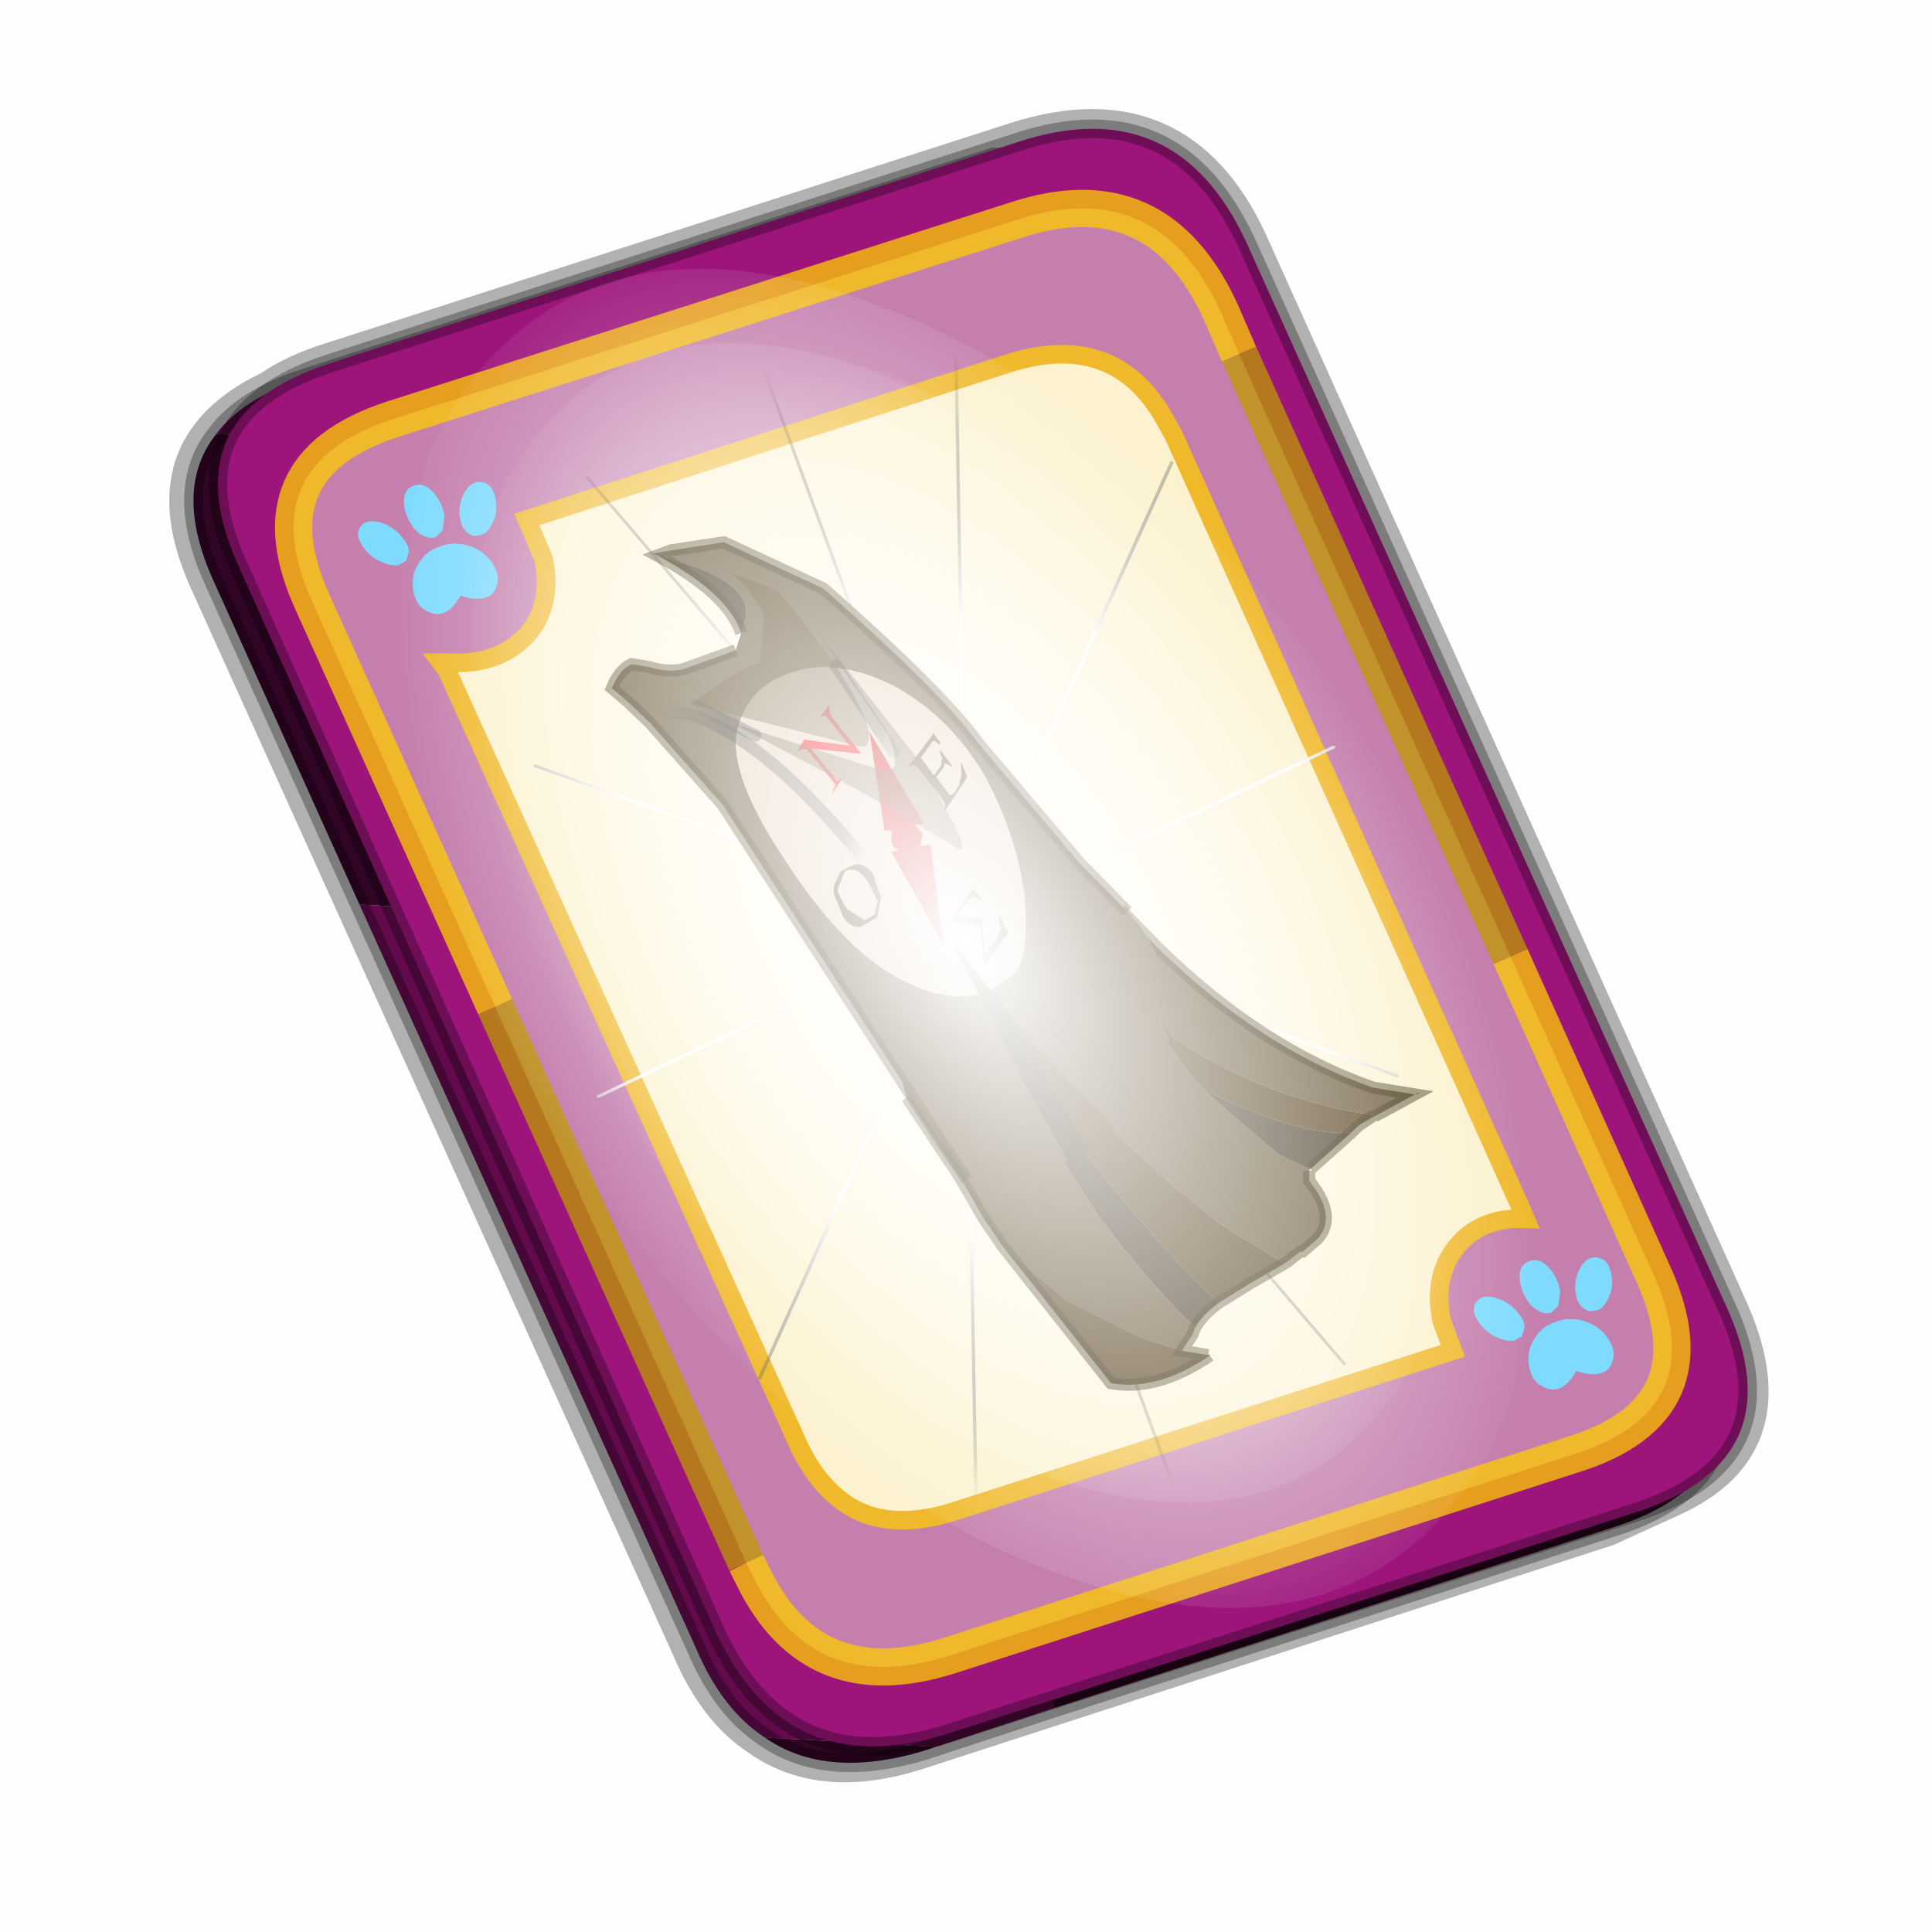
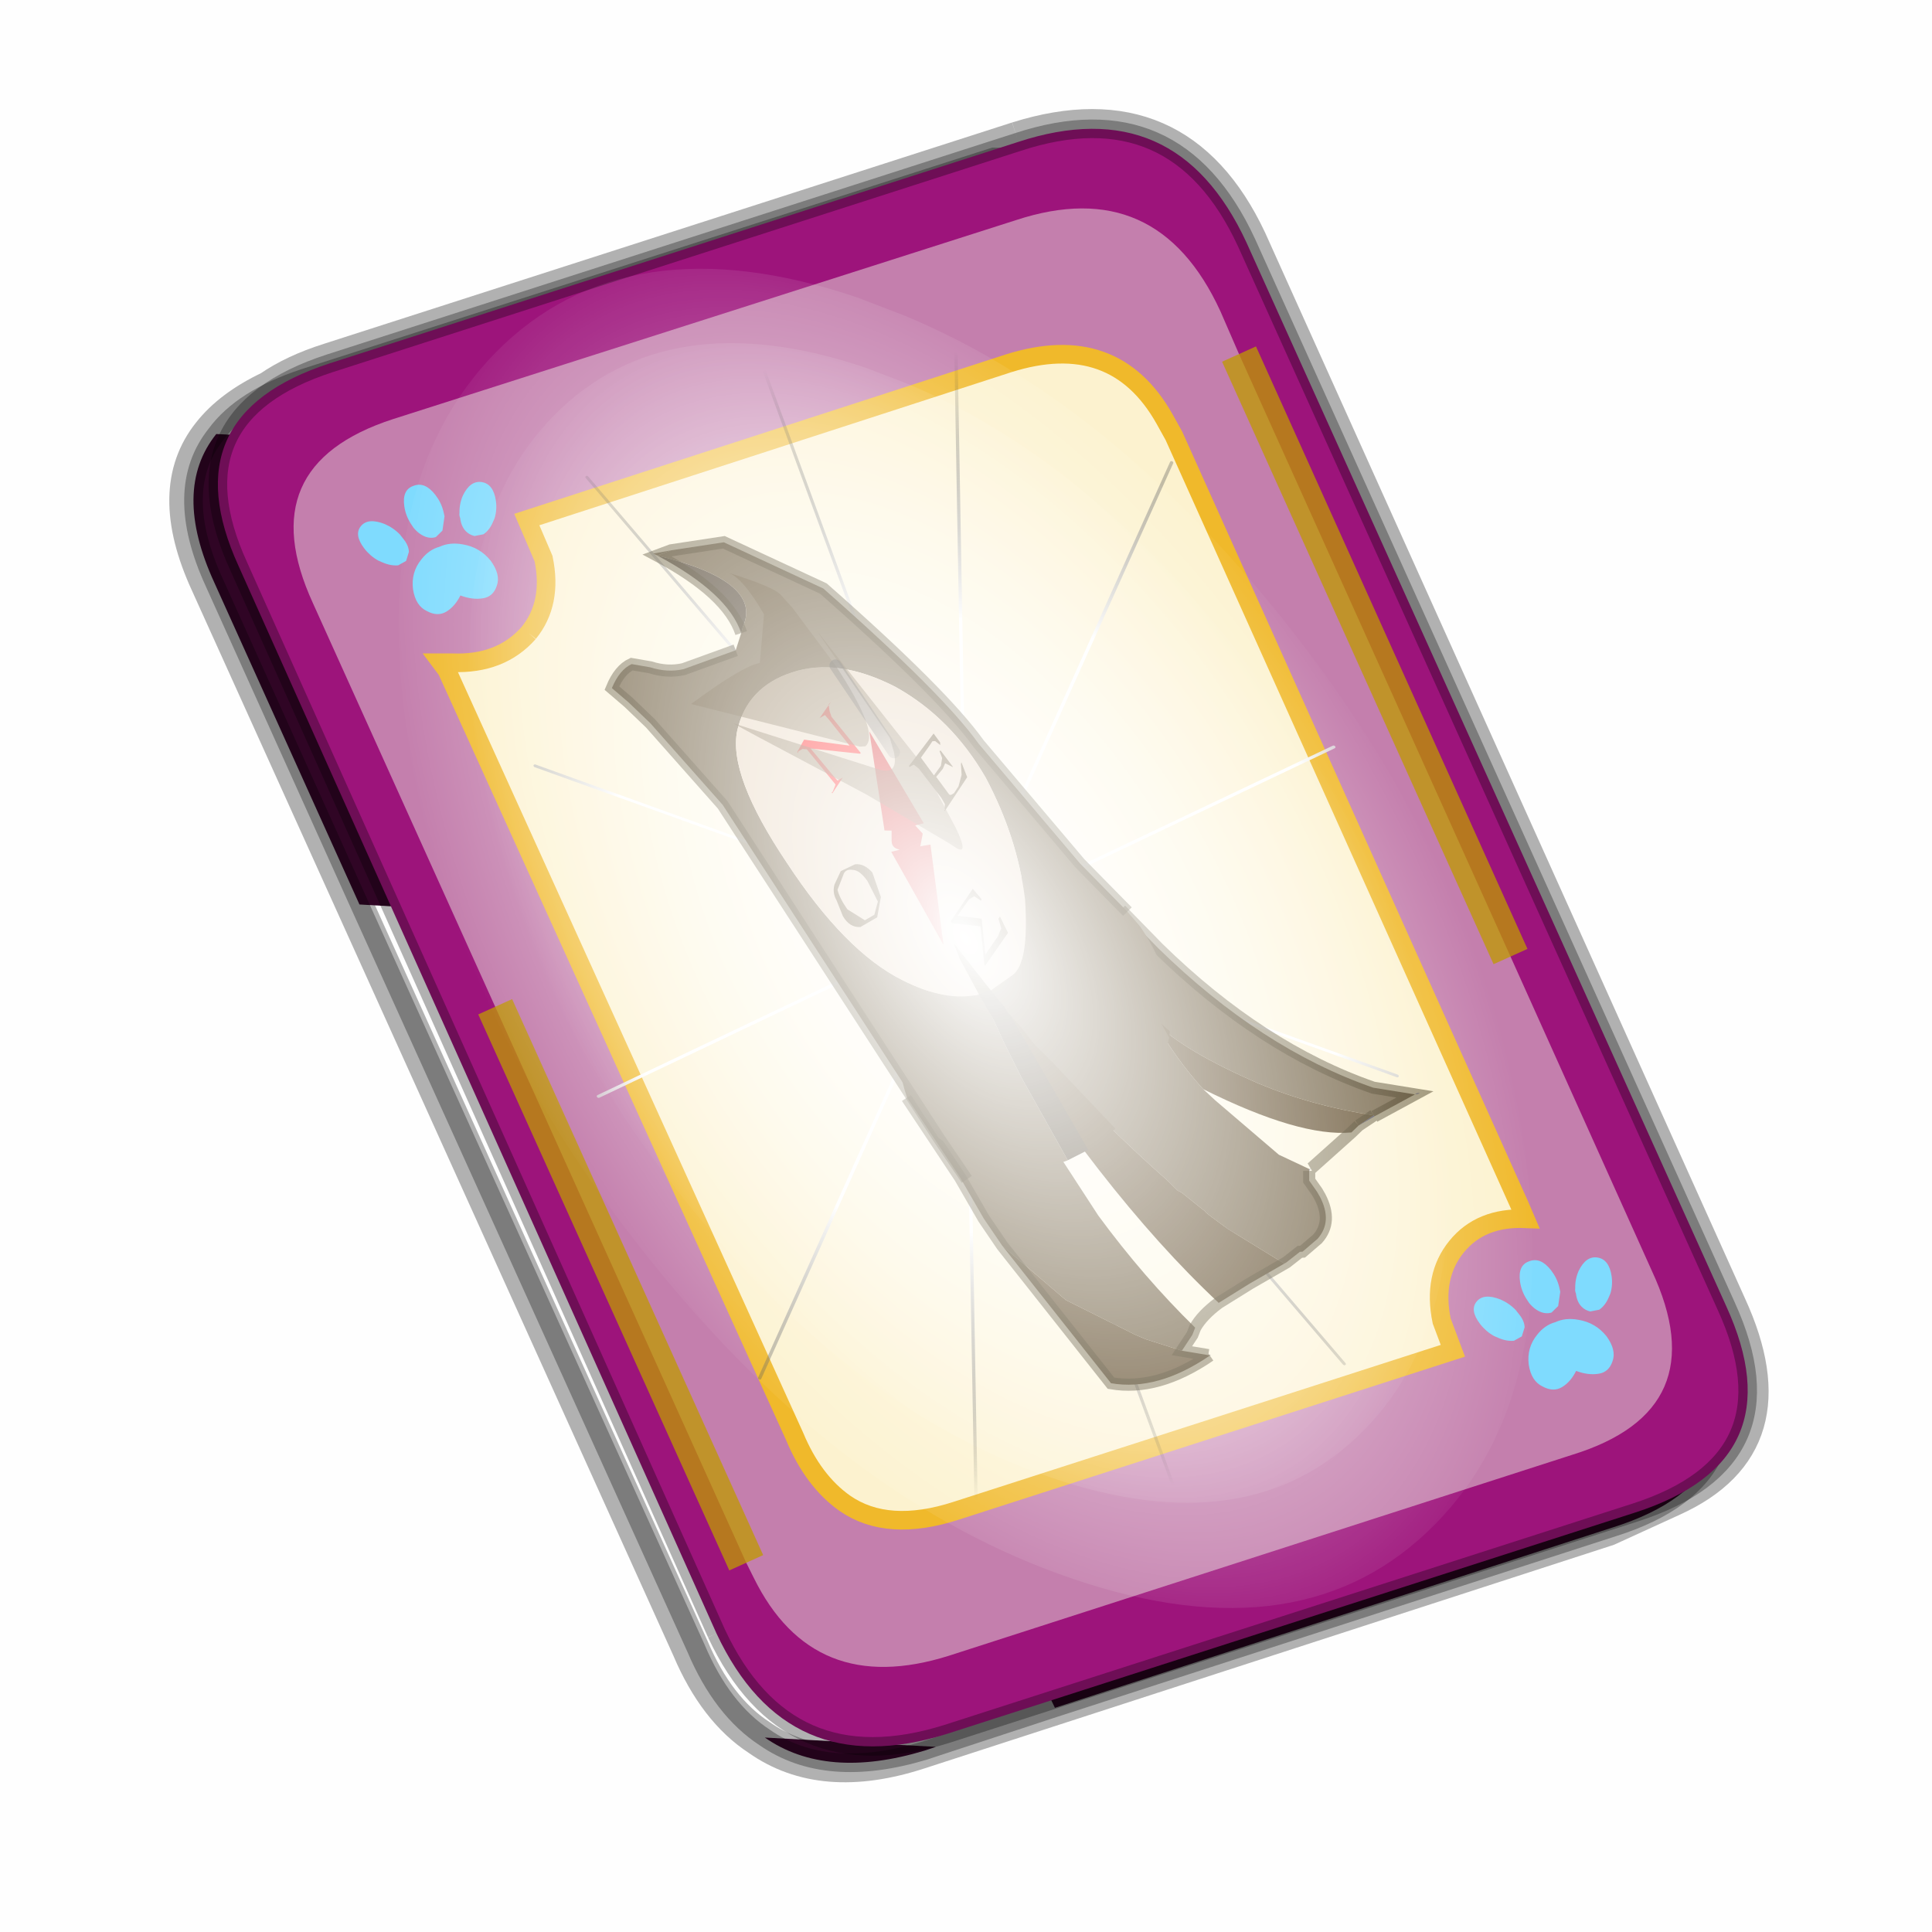
<svg xmlns="http://www.w3.org/2000/svg" xmlns:xlink="http://www.w3.org/1999/xlink" version="1.1" width="60px" height="60px" viewBox="0.0 0.0 60.0 60.0">
  <defs>
    <g id="c1">
      <path fill="#000000" fill-opacity="0.004" d="M0.0 0.0 L60.0 0.0 60.0 60.0 0.0 60.0 0.0 0.0" />
    </g>
    <g id="c2">
      <path fill="none" stroke="#000000" stroke-width="1.0" stroke-opacity="0.302" d="M22.3 0.35 Q26.6 -1.0 28.5 3.05 L41.4 31.7 Q43.1 35.4 39.9 36.85 L38.15 37.65 19.65 43.65 Q17.05 44.5 15.35 43.3 14.2 42.55 13.5 40.9 L0.55 12.25 Q-0.6 9.75 0.6 8.25 1.15 7.55 2.2 7.05 2.85 6.6 3.8 6.3 L22.3 0.35" />
      <path fill="#300525" stroke="none" d="M25.55 0.9 Q26.9 1.6 27.8 3.55 L40.7 32.15 Q42.6 36.3 38.3 37.65 L23.3 42.5 13.15 21.4 4.6 20.9 0.7 12.25 Q-0.45 9.75 0.75 8.25 L29.8 9.75 25.55 0.9 M20.1 43.55 L19.8 43.65 Q17.15 44.45 15.5 43.3 L20.1 43.55" />
-       <path fill="#630a4c" stroke="none" d="M23.3 42.5 L20.1 43.55 15.5 43.3 Q14.35 42.55 13.65 40.9 L4.6 20.9 13.15 21.4 23.3 42.5 M0.75 8.25 Q1.45 7.3 3.1 6.75 L21.65 0.8 25.55 0.9 29.8 9.75 0.75 8.25" />
      <path fill="none" stroke="#000000" stroke-width="0.5" stroke-opacity="0.302" d="M25.55 0.9 Q26.9 1.6 27.8 3.55 L40.7 32.15 Q42.6 36.3 38.3 37.65 L23.3 42.5 20.1 43.55 19.8 43.65 Q17.15 44.45 15.5 43.3 14.35 42.55 13.65 40.9 L4.6 20.9 0.7 12.25 Q-0.45 9.75 0.75 8.25 1.45 7.3 3.1 6.75 L21.65 0.8 25.55 0.9" />
      <path fill="#9d147b" stroke="none" d="M14.2 40.5 L1.35 11.8 Q-0.5 7.75 3.8 6.35 L22.3 0.4 Q26.55 -1.0 28.45 3.1 L41.35 31.7 Q43.25 35.85 38.9 37.25 L20.4 43.2 Q16.1 44.55 14.2 40.5" />
      <path fill="none" stroke="#000000" stroke-width="0.5" stroke-opacity="0.302" d="M14.2 40.5 L1.35 11.8 Q-0.5 7.75 3.8 6.35 L22.3 0.4 Q26.55 -1.0 28.45 3.1 L41.35 31.7 Q43.25 35.85 38.9 37.25 L20.4 43.2 Q16.1 44.55 14.2 40.5" />
      <path fill="#fcf2cf" stroke="none" d="M9.15 13.6 Q9.8 12.8 9.55 11.6 L9.1 10.55 22.05 6.35 Q24.9 5.45 26.25 7.85 L26.5 8.3 35.8 29.0 35.95 29.35 Q34.75 29.3 34.1 30.1 33.45 30.9 33.7 32.1 L34.0 32.9 20.65 37.2 Q18.8 37.8 17.65 37.0 16.8 36.4 16.3 35.2 L6.95 14.6 6.8 14.4 7.1 14.4 Q8.4 14.45 9.15 13.6" />
      <path fill="#c47fad" stroke="none" d="M8.25 23.65 L3.35 12.8 Q1.65 9.1 5.5 7.85 L22.25 2.5 Q26.05 1.25 27.75 4.95 L28.25 6.1 35.55 22.3 39.35 30.75 Q41.1 34.5 37.2 35.7 L20.45 41.1 Q16.8 42.25 15.2 39.0 L15.0 38.6 8.25 23.65 M9.15 13.6 Q8.4 14.45 7.1 14.4 L6.8 14.4 6.95 14.6 16.3 35.2 Q16.8 36.4 17.65 37.0 18.8 37.8 20.65 37.2 L34.0 32.9 33.7 32.1 Q33.45 30.9 34.1 30.1 34.75 29.3 35.95 29.35 L35.8 29.0 26.5 8.3 26.25 7.85 Q24.9 5.45 22.05 6.35 L9.1 10.55 9.55 11.6 Q9.8 12.8 9.15 13.6" />
-       <path fill="none" stroke="#ffcc00" stroke-width="1.0" stroke-opacity="0.749" d="M8.25 23.65 L3.35 12.8 Q1.65 9.1 5.5 7.85 L22.25 2.5 Q26.05 1.25 27.75 4.95 L28.25 6.1 M35.55 22.3 L39.35 30.75 Q41.1 34.5 37.2 35.7 L20.45 41.1 Q16.8 42.25 15.2 39.0 L15.0 38.6" />
      <path fill="none" stroke="#bf9900" stroke-width="1.0" stroke-opacity="0.749" d="M28.25 6.1 L35.55 22.3 M15.0 38.6 L8.25 23.65" />
      <path fill="none" stroke="#f0b92b" stroke-width="0.5" d="M9.15 13.6 Q9.8 12.8 9.55 11.6 L9.1 10.55 22.05 6.35 Q24.9 5.45 26.25 7.85 L26.5 8.3 35.8 29.0 35.95 29.35 Q34.75 29.3 34.1 30.1 33.45 30.9 33.7 32.1 L34.0 32.9 20.65 37.2 Q18.8 37.8 17.65 37.0 16.8 36.4 16.3 35.2 L6.95 14.6 6.8 14.4 7.1 14.4 Q8.4 14.45 9.15 13.6" />
    </g>
    <g id="c3">
      <path fill="#7fdbfe" stroke="none" d="M10.75 4.9 Q10.75 4.6 10.9 4.35 11.25 3.45 11.95 2.75 13.3 1.5 14.35 2.1 15.4 2.7 14.95 4.45 14.7 5.4 14.1 6.15 L13.75 6.5 Q13.1 7.15 12.35 7.35 L11.4 7.2 Q10.95 6.9 10.75 6.4 10.5 5.75 10.75 4.9 M7.5 5.9 Q7.0 5.85 6.6 5.5 6.05 5.0 5.8 4.15 L5.7 3.6 Q5.55 2.65 5.8 1.7 6.25 0.0 7.5 0.0 L7.6 0.0 Q8.85 0.0 9.3 1.7 9.55 2.65 9.4 3.6 L9.3 4.15 8.5 5.5 7.6 5.9 7.5 5.9 M4.35 4.9 Q4.6 5.75 4.35 6.4 L3.7 7.2 2.75 7.35 Q2.0 7.15 1.35 6.5 L1.0 6.15 Q0.4 5.4 0.15 4.45 -0.3 2.7 0.75 2.1 1.8 1.5 3.15 2.75 3.85 3.45 4.2 4.35 L4.35 4.9 M5.5 13.7 Q4.45 13.9 3.65 12.95 2.75 12.0 3.2 10.25 3.7 8.5 5.25 7.6 6.4 6.9 7.55 7.0 8.75 6.9 9.9 7.6 11.45 8.5 11.95 10.25 12.35 12.0 11.5 12.95 10.7 13.9 9.65 13.7 8.55 13.5 7.55 12.6 6.55 13.5 5.5 13.7" />
    </g>
    <g id="c4">
      <g>
        <use transform="matrix(1.0,0.0,0.0,1.0,0.0,0.0)" xlink:href="#c3" />
      </g>
    </g>
    <radialGradient gradientUnits="userSpaceOnUse" r="819.2" cx="0" cy="0" spreadMethod="pad" gradientTransform="matrix(0.091,0.0,0.0,0.091,0.6,3.4)" id="gradient1">
      <stop offset="0.0" stop-color="#ffffff" />
      <stop offset="1.0" stop-color="#ffffff" stop-opacity="0.0" />
    </radialGradient>
    <g id="c5">
      <path stroke="none" fill="url(#gradient1)" d="M36.65 -54.65 Q60.05 -42.0 69.75 -17.95 80.55 8.9 68.0 34.1 55.45 59.35 26.8 68.2 -1.8 77.05 -29.7 64.3 -57.6 51.6 -68.45 24.75 -79.3 -2.05 -66.75 -27.25 L-66.7 -27.3 Q-54.1 -52.5 -25.5 -61.4 3.1 -70.2 31.0 -57.5 L36.65 -54.65" />
    </g>
    <g id="c6">
      <g>
        <use transform="matrix(1.0,0.0,0.0,1.0,0.0,0.0)" xlink:href="#c5" />
      </g>
    </g>
    <radialGradient gradientUnits="userSpaceOnUse" r="819.2" cx="0" cy="0" spreadMethod="pad" gradientTransform="matrix(0.209,0.0,0.0,0.177,67.15,107.2)" id="gradient2">
      <stop offset="0.357" stop-color="#ffffff" />
      <stop offset="0.671" stop-opacity="0.0" />
    </radialGradient>
    <g id="c7">
      <path fill="none" stroke-linejoin="round" stroke-linecap="round" stroke="url(#gradient2)" stroke-width="0.5" d="M136.55 165.8 L68.6 106.0 68.4 106.0 118.25 201.5 M68.2 105.7 L68.25 105.8 68.25 105.75 68.2 105.7 0.0 45.7 M68.25 105.8 L68.3 105.85 68.3 105.8 68.25 105.75 49.95 0.05 M0.05 97.7 L68.15 105.95 68.25 105.85 68.25 105.8 M68.3 105.85 L68.25 105.85 68.3 106.0 68.3 105.85 68.3 105.8 68.35 105.8 68.3 105.8 86.6 18.35 M50.0 193.2 L68.3 106.0 68.15 105.95 18.25 151.55 M68.4 106.0 L68.3 106.0 86.55 211.5 M68.4 106.0 L68.3 105.85 M68.6 106.0 L68.35 105.8 118.25 60.15 M136.6 114.25 L68.6 106.0 M68.2 105.7 L18.25 10.05" />
    </g>
    <g id="c8">
      <g>
        <use transform="matrix(1.0,0.0,0.0,1.0,0.0,0.0)" xlink:href="#c7" />
      </g>
    </g>
    <g id="c9">
      <path fill="#e6d2b9" stroke="none" d="M-2.6 -1.1 L-0.65 -1.3 Q1.85 -0.9 3.4 0.4 2.4 1.7 1.25 2.05 L1.2 0.35 1.1 -0.3 0.75 2.15 -0.35 2.05 Q-1.2 1.95 -2.35 -0.4 L-2.6 -1.1" />
      <path fill="#6c5b3c" stroke="none" d="M-2.6 -1.1 L-2.35 -0.4 Q-1.2 1.95 -0.35 2.05 L0.75 2.15 0.6 3.05 0.4 4.25 0.35 4.65 0.3 5.0 0.05 5.9 Q-0.75 9.55 -1.85 12.8 L-2.0 13.35 -2.1 13.5 -2.45 14.4 -2.55 14.65 -2.55 14.7 -2.65 14.95 -3.0 15.75 -4.3 18.15 -4.4 18.15 -5.1 18.05 -5.2 18.1 -6.0 17.95 Q-6.9 17.65 -6.95 16.5 L-6.95 16.25 -6.9 15.7 -7.1 15.35 -7.15 15.3 -6.35 14.15 -5.2 10.9 -5.0 10.25 Q-4.65 8.65 -4.65 6.85 -5.1 8.5 -7.1 11.2 -8.55 13.1 -10.55 14.7 L-10.55 14.75 -12.45 14.8 -11.1 13.7 Q-7.9 10.0 -6.3 4.3 L-5.75 2.15 -5.5 1.15 Q-4.3 -0.6 -2.6 -1.1 M1.25 2.05 Q2.4 1.7 3.4 0.4 5.2 1.85 5.75 4.45 L5.5 8.4 5.5 10.35 5.4 11.7 4.25 14.95 2.5 17.6 2.2 18.0 1.15 19.15 0.45 18.8 0.2 18.6 Q1.0 15.75 1.35 12.6 L1.5 9.8 1.45 5.9 1.35 4.25 1.25 3.2 1.25 2.05" />
      <path fill="#5b4624" stroke="none" d="M5.4 11.7 L4.35 18.85 Q2.85 20.1 0.25 19.9 L0.3 19.85 1.15 19.15 2.2 18.0 2.5 17.6 4.25 14.95 5.4 11.7 M-1.15 18.2 L-2.65 18.15 -4.3 18.15 -3.0 15.75 -2.65 14.95 -2.55 14.7 -2.55 14.65 -2.45 14.4 -2.1 13.5 -2.0 13.35 -1.85 12.8 Q-0.75 9.55 0.05 5.9 L0.3 5.0 0.35 4.65 0.4 4.25 0.6 3.05 0.75 2.15 1.1 2.1 Q0.8 11.8 -1.15 18.2 M-9.4 14.85 L-9.8 14.75 -10.55 14.7 Q-8.55 13.1 -7.1 11.2 -5.1 8.5 -4.65 6.85 -4.65 8.65 -5.0 10.25 -7.45 13.95 -9.4 14.85" />
-       <path fill="#4a3d27" stroke="none" d="M0.2 18.6 Q-0.3 18.3 -1.15 18.2 0.8 11.8 1.1 2.1 L1.25 2.05 1.25 3.2 1.35 4.25 1.45 5.9 1.5 9.8 1.35 12.6 Q1.0 15.75 0.2 18.6 M-7.2 15.3 L-7.25 15.3 -9.4 14.85 Q-7.45 13.95 -5.0 10.25 L-5.2 10.9 -6.35 14.15 -7.15 15.3 -7.2 15.3" />
      <path fill="#685637" stroke="none" d="M-12.5 14.8 L-12.45 14.8 -12.5 14.8" />
      <path fill="#555ba0" stroke="none" d="M-7.1 15.35 L-7.2 15.3 -7.15 15.3 -7.1 15.35 M-9.8 14.75 L-10.55 14.75 -10.55 14.7 -9.8 14.75 M-12.45 14.8 L-12.6 14.85 -12.65 14.85 -12.55 14.8 -12.5 14.8 -12.45 14.8" />
      <path fill="#5c4a23" stroke="none" d="M0.75 2.15 L1.1 -0.3 1.2 0.35 1.25 2.05 1.1 2.1 0.75 2.15" />
      <path fill="#616161" stroke="none" d="M0.25 19.9 L0.2 19.9 0.3 19.85 0.25 19.9" />
      <path fill="none" stroke="#2d2100" stroke-width="0.5" stroke-opacity="0.502" d="M5.75 4.45 L5.5 8.4 5.5 10.35 5.4 11.7 4.35 18.85 Q2.85 20.1 0.25 19.9 M0.3 19.85 L1.15 19.15 0.45 18.8 0.2 18.6 Q-0.3 18.3 -1.15 18.2 L-2.65 18.15 -4.3 18.15 -4.4 18.15 -5.1 18.05 -5.2 18.1 -6.0 17.95 Q-6.9 17.65 -6.95 16.5 L-6.95 16.25 -6.9 15.7 -7.1 15.35 M-7.2 15.3 L-7.25 15.3 -9.4 14.85 -9.8 14.75 M-10.55 14.75 L-12.45 14.8 -11.1 13.7 Q-7.9 10.0 -6.3 4.3 L-5.75 2.15 M-12.5 14.8 L-12.45 14.8 M-10.55 14.7 L-9.8 14.75" />
      <path fill="#57411c" stroke="none" d="M-1.0 -0.4 L-0.9 0.0 -0.7 0.15 -0.65 0.2 0.2 0.6 -0.4 -0.75 0.05 -1.05 0.55 -1.05 -0.2 -0.5 0.45 0.95 0.45 1.0 -1.05 0.3 -1.1 -0.45 -1.0 -0.4" />
    </g>
    <g id="c10">
      <g>
        <use transform="matrix(1.0,0.0,0.0,1.0,0.0,0.0)" xlink:href="#c9" />
      </g>
    </g>
    <g id="c11">
      <g>
        <use transform="matrix(-1.0,0.0,0.0,1.0,0.0,0.0)" xlink:href="#c10" />
      </g>
    </g>
    <linearGradient gradientUnits="userSpaceOnUse" x1="-819.2" x2="819.2" spreadMethod="pad" gradientTransform="matrix(0,-0.007,-0.007,-0.001,-6.55,6.25)" id="gradient3">
      <stop offset="0.0" stop-opacity="0.0" />
      <stop offset="0.239" stop-opacity="0.392" />
      <stop offset="0.788" stop-opacity="0.373" />
      <stop offset="0.902" stop-opacity="0.0" />
    </linearGradient>
    <linearGradient gradientUnits="userSpaceOnUse" x1="-819.2" x2="819.2" spreadMethod="pad" gradientTransform="matrix(-0.002,-0.001,-0.001,0.005,-3.3,7.8)" id="gradient4">
      <stop offset="0.0" stop-opacity="0.0" />
      <stop offset="0.239" stop-opacity="0.392" />
      <stop offset="0.788" stop-opacity="0.373" />
      <stop offset="0.902" stop-opacity="0.0" />
    </linearGradient>
    <linearGradient gradientUnits="userSpaceOnUse" x1="-819.2" x2="819.2" spreadMethod="pad" gradientTransform="matrix(-0.005,0.005,0.009,0.006,-1.95,9.55)" id="gradient5">
      <stop offset="0.0" stop-opacity="0.0" />
      <stop offset="0.239" stop-opacity="0.392" />
      <stop offset="0.788" stop-opacity="0.373" />
      <stop offset="0.902" stop-opacity="0.0" />
    </linearGradient>
    <g id="c12">
      <path fill="#685637" stroke="none" d="M-3.4 -1.35 L-2.7 -1.6 -2.8 -1.45 -3.4 -1.35" />
      <path fill="#6c5b3c" stroke="none" d="M-12.25 20.95 L-11.55 18.25 -10.4 11.9 Q-10.15 9.35 -8.05 3.15 L-5.45 -0.55 -3.4 -1.35 -2.8 -1.45 Q-6.05 1.65 -4.4 2.85 L-4.2 3.05 -3.65 3.55 -1.4 3.15 Q-0.75 2.95 -0.25 2.4 L0.35 1.9 Q0.9 1.85 1.55 2.35 L1.25 3.2 0.9 4.4 0.0 8.8 -0.85 25.15 Q-2.3 28.2 -5.0 28.6 L-5.05 24.7 -5.15 23.05 -5.25 22.0 -5.25 20.85 Q-3.9 20.45 -2.8 18.75 -1.35 16.55 -1.1 12.2 -0.8 7.85 -2.05 6.45 -3.3 5.1 -5.2 5.5 -7.15 5.9 -8.6 8.15 -9.95 10.4 -9.95 13.25 -9.85 16.05 -8.85 18.4 -7.7 20.75 -6.85 20.85 L-5.75 20.95 -5.9 21.85 -5.9 22.0 -5.9 22.1 -5.95 22.3 -6.1 23.05 -6.15 23.45 -6.2 23.8 -6.45 24.7 -7.35 28.45 -7.4 28.45 Q-9.9 27.75 -11.15 26.3 L-11.15 25.65 -11.3 26.1 Q-12.6 24.4 -12.4 21.75 L-12.25 20.95" />
      <path fill="#e6d2b9" stroke="none" d="M-5.75 20.95 L-6.85 20.85 Q-7.7 20.75 -8.85 18.4 -9.85 16.05 -9.95 13.25 -9.95 10.4 -8.6 8.15 -7.15 5.9 -5.2 5.5 -3.3 5.1 -2.05 6.45 -0.8 7.85 -1.1 12.2 -1.35 16.55 -2.8 18.75 -3.9 20.45 -5.25 20.85 L-5.3 19.15 -5.4 18.5 -5.75 20.95" />
      <path fill="#483a26" stroke="none" d="M-2.8 -1.45 Q-4.55 1.35 -4.2 3.05 L-4.4 2.85 Q-6.05 1.65 -2.8 -1.45" />
      <path fill="#5c4a23" stroke="none" d="M-5.75 20.95 L-5.4 18.5 -5.3 19.15 -5.25 20.85 -5.75 20.95" />
      <path fill="#4a3d27" stroke="none" d="M-5.25 20.85 L-5.25 22.0 -5.15 23.05 -5.05 24.7 -5.0 28.6 -5.95 28.65 -5.95 22.3 -5.9 22.1 -5.9 22.0 -5.9 21.85 -5.75 20.95 -5.25 20.85" />
      <path fill="#5b4624" stroke="none" d="M-7.35 28.45 L-6.45 24.7 -6.2 23.8 -6.15 23.45 -6.1 23.05 -5.95 22.3 -5.95 28.65 -7.35 28.45 M-11.3 26.1 L-11.15 25.65 -11.15 26.3 -11.3 26.1" />
      <path fill="none" stroke="#2d2100" stroke-width="0.5" stroke-opacity="0.502" d="M-12.25 20.95 L-11.55 18.25 -10.4 11.9 Q-10.15 9.35 -8.05 3.15 L-5.45 -0.55 -3.4 -1.35 -2.8 -1.45 Q-4.55 1.35 -4.2 3.05 M-3.65 3.55 L-1.4 3.15 Q-0.75 2.95 -0.25 2.4 L0.35 1.9 Q0.9 1.85 1.55 2.35 L1.25 3.2 0.9 4.4 0.0 8.8 -0.85 25.15 -1.0 27.2" />
      <path fill="#cd0101" stroke="none" d="M-6.6 14.5 L-5.0 18.35 -5.05 13.95 -5.4 14.05 -5.35 14.0 Q-5.15 13.8 -5.3 13.55 L-5.5 13.2 -5.25 13.05 -6.75 9.2 -6.8 13.6 -6.45 13.5 -6.55 13.95 -6.25 14.3 -6.2 14.35 -6.6 14.5" />
      <path fill="#ff0000" stroke="none" d="M-5.85 7.4 L-5.75 7.65 -5.7 7.9 -6.0 9.8 -5.95 9.8 -4.3 8.6 -4.55 10.05 -4.6 10.3 -4.8 10.3 -4.85 10.3 -4.15 10.65 -4.15 10.6 -4.2 10.6 -4.45 10.4 -4.4 10.1 -4.15 8.55 -4.0 8.45 -3.8 8.45 -3.75 8.5 -3.75 8.45 -4.25 8.15 -5.75 9.3 -5.55 7.95 -5.5 7.7 -5.3 7.7 -5.25 7.7 -6.0 7.35 -5.85 7.4" />
      <path fill="#57411c" stroke="none" d="M-8.8 10.85 L-8.6 10.95 -8.05 11.2 -8.15 12.1 -8.6 11.9 -8.8 11.65 -8.85 11.35 -8.9 11.35 -9.0 12.15 -9.0 12.2 -8.9 12.05 -8.8 11.9 -8.6 12.05 -8.2 12.2 -8.3 13.1 -8.35 13.15 -8.5 13.15 -8.8 13.0 -9.0 12.8 -9.15 12.65 -9.35 12.25 -9.4 12.2 -9.3 12.85 -7.8 13.6 -7.8 13.55 -7.85 13.55 -7.85 13.5 -7.95 13.35 -7.95 13.05 -7.75 11.55 -7.65 11.3 -7.5 11.3 -7.45 11.3 -7.45 11.25 -9.0 10.6 -9.05 11.05 -9.0 11.15 -8.9 10.9 -8.8 10.85 M-7.3 17.5 L-7.25 17.55 -7.1 17.25 -7.0 17.25 -6.85 17.25 -6.1 17.6 -6.9 18.2 -6.3 19.55 -7.15 19.15 -7.2 19.1 -7.4 18.95 -7.5 18.55 -7.6 18.5 -7.55 19.25 -6.05 19.95 -6.05 19.9 -6.7 18.45 -5.75 17.75 -5.75 17.65 -7.2 16.95 -7.3 17.5 M-3.3 13.8 Q-3.05 13.6 -2.85 13.8 L-2.35 14.2 Q-2.25 14.55 -2.3 15.1 L-2.7 15.85 -3.15 15.85 -3.55 15.45 -3.6 14.5 Q-3.55 13.95 -3.3 13.8 M-3.95 14.3 L-3.75 15.35 -3.2 16.0 -2.4 16.0 Q-2.0 15.8 -2.0 15.25 L-2.1 14.55 Q-2.1 14.2 -2.35 13.95 L-2.85 13.6 -3.5 13.65 Q-3.85 13.8 -3.95 14.3" />
      <path fill="#4b340e" fill-opacity="0.502" d="M-6.9 6.15 L-6.55 3.2 -6.4 2.5 Q-6.3 2.05 -5.0 0.65 -5.4 1.15 -5.4 2.85 L-4.25 4.5 Q-3.55 4.25 -0.95 4.55 L-6.1 9.55 -6.3 9.65 Q-7.1 9.5 -6.9 6.15 M-2.6 7.0 L-5.35 11.4 -7.3 14.85 -7.4 15.05 Q-7.75 15.8 -7.85 14.4 L-7.95 11.4 -6.95 4.55 -7.35 9.85 -7.2 10.45 Q-6.9 11.35 -6.35 10.8 L-2.05 6.1 -2.6 7.0" />
      <path fill="none" stroke-linejoin="round" stroke-linecap="round" stroke="url(#gradient3)" stroke-width="0.5" d="M-7.2 10.45 L-6.9 6.15" />
-       <path fill="none" stroke-linejoin="round" stroke-linecap="round" stroke="url(#gradient4)" stroke-width="0.5" d="M-0.95 4.55 L-2.6 7.0" />
-       <path fill="none" stroke-linejoin="round" stroke-linecap="round" stroke="url(#gradient5)" stroke-width="0.5" d="M0.5 4.2 Q-0.55 4.55 -1.15 5.45 -3.2 8.3 -4.05 14.6" />
    </g>
    <g id="c13">
      <g>
        <use transform="matrix(1.0,0.0,0.0,1.0,0.0,0.0)" xlink:href="#c12" />
      </g>
    </g>
    <g id="c14">
      <g>
        <use transform="matrix(-1.0,0.0,0.0,1.0,0.0,0.0)" xlink:href="#c13" />
      </g>
    </g>
    <g id="c15">
      <g>
        <use transform="matrix(1.0,0.0,0.0,1.0,7.85,20.2)" xlink:href="#c11" />
      </g>
      <g>
        <use transform="matrix(1.0,0.0,0.0,1.0,1.55,1.6)" xlink:href="#c14" />
      </g>
    </g>
    <g id="c16">
      <g>
        <use transform="matrix(1.0,0.0,0.0,1.0,0.0,0.0)" xlink:href="#c2" />
      </g>
      <g>
        <use transform="matrix(0.239,-0.087,0.1,0.234,34.25,31.15)" xlink:href="#c4" />
      </g>
      <g>
        <use transform="matrix(0.239,-0.087,0.1,0.234,4.25,10.3)" xlink:href="#c4" />
      </g>
      <g>
        <use transform="matrix(0.141,-0.038,0.111,0.226,20.25,20.65)" filter="url(#filter13)" xlink:href="#c6" />
      </g>
      <g>
        <use transform="matrix(-0.155,0.051,0.084,0.147,22.6,2.3)" filter="url(#filter14)" xlink:href="#c8" />
      </g>
      <g>
        <use transform="matrix(0.565,-0.326,0.326,0.565,10.1,12.85)" xlink:href="#c15" />
      </g>
      <g>
        <use transform="matrix(0.163,-0.044,0.129,0.261,20.35,20.95)" filter="url(#filter16)" xlink:href="#c6" />
      </g>
    </g>
    <filter id="filter13">
      <feColorMatrix in="SourceGraphic" type="matrix" values="0.0 0.0 0.0 0.0 0.797 0.0 0.0 0.0 0.0 0.598 0.0 0.0 0.0 0.0 0.199 0.0 0.0 0.0 1.0 0.0" result="cxform" />
      <feComposite operator="in" in2="SourceGraphic" result="color-xform" />
    </filter>
    <filter id="filter14">
      <feColorMatrix in="SourceGraphic" type="matrix" values="0.0 0.0 0.0 0.0 0.996 0.0 0.0 0.0 0.0 0.996 0.0 0.0 0.0 0.0 0.996 0.0 0.0 0.0 1.0 0.0" result="cxform" />
      <feComposite operator="in" in2="SourceGraphic" result="color-xform" />
    </filter>
    <filter id="filter16">
      <feColorMatrix in="SourceGraphic" type="matrix" values="1.0 0.0 0.0 0.0 0.0 0.0 1.0 0.0 0.0 0.0 0.0 0.0 1.0 0.0 0.0 0.0 0.0 0.0 0.23 0.0" result="cxform" />
      <feComposite operator="in" in2="SourceGraphic" result="color-xform" />
    </filter>
  </defs>
  <g>
    <g>
      <use transform="matrix(1.0,0.0,0.0,1.0,0.0,0.0)" xlink:href="#c1" />
    </g>
    <g>
      <use transform="matrix(1.155,0.0,0.0,1.155,5.85,3.95)" xlink:href="#c16" />
    </g>
  </g>
</svg>